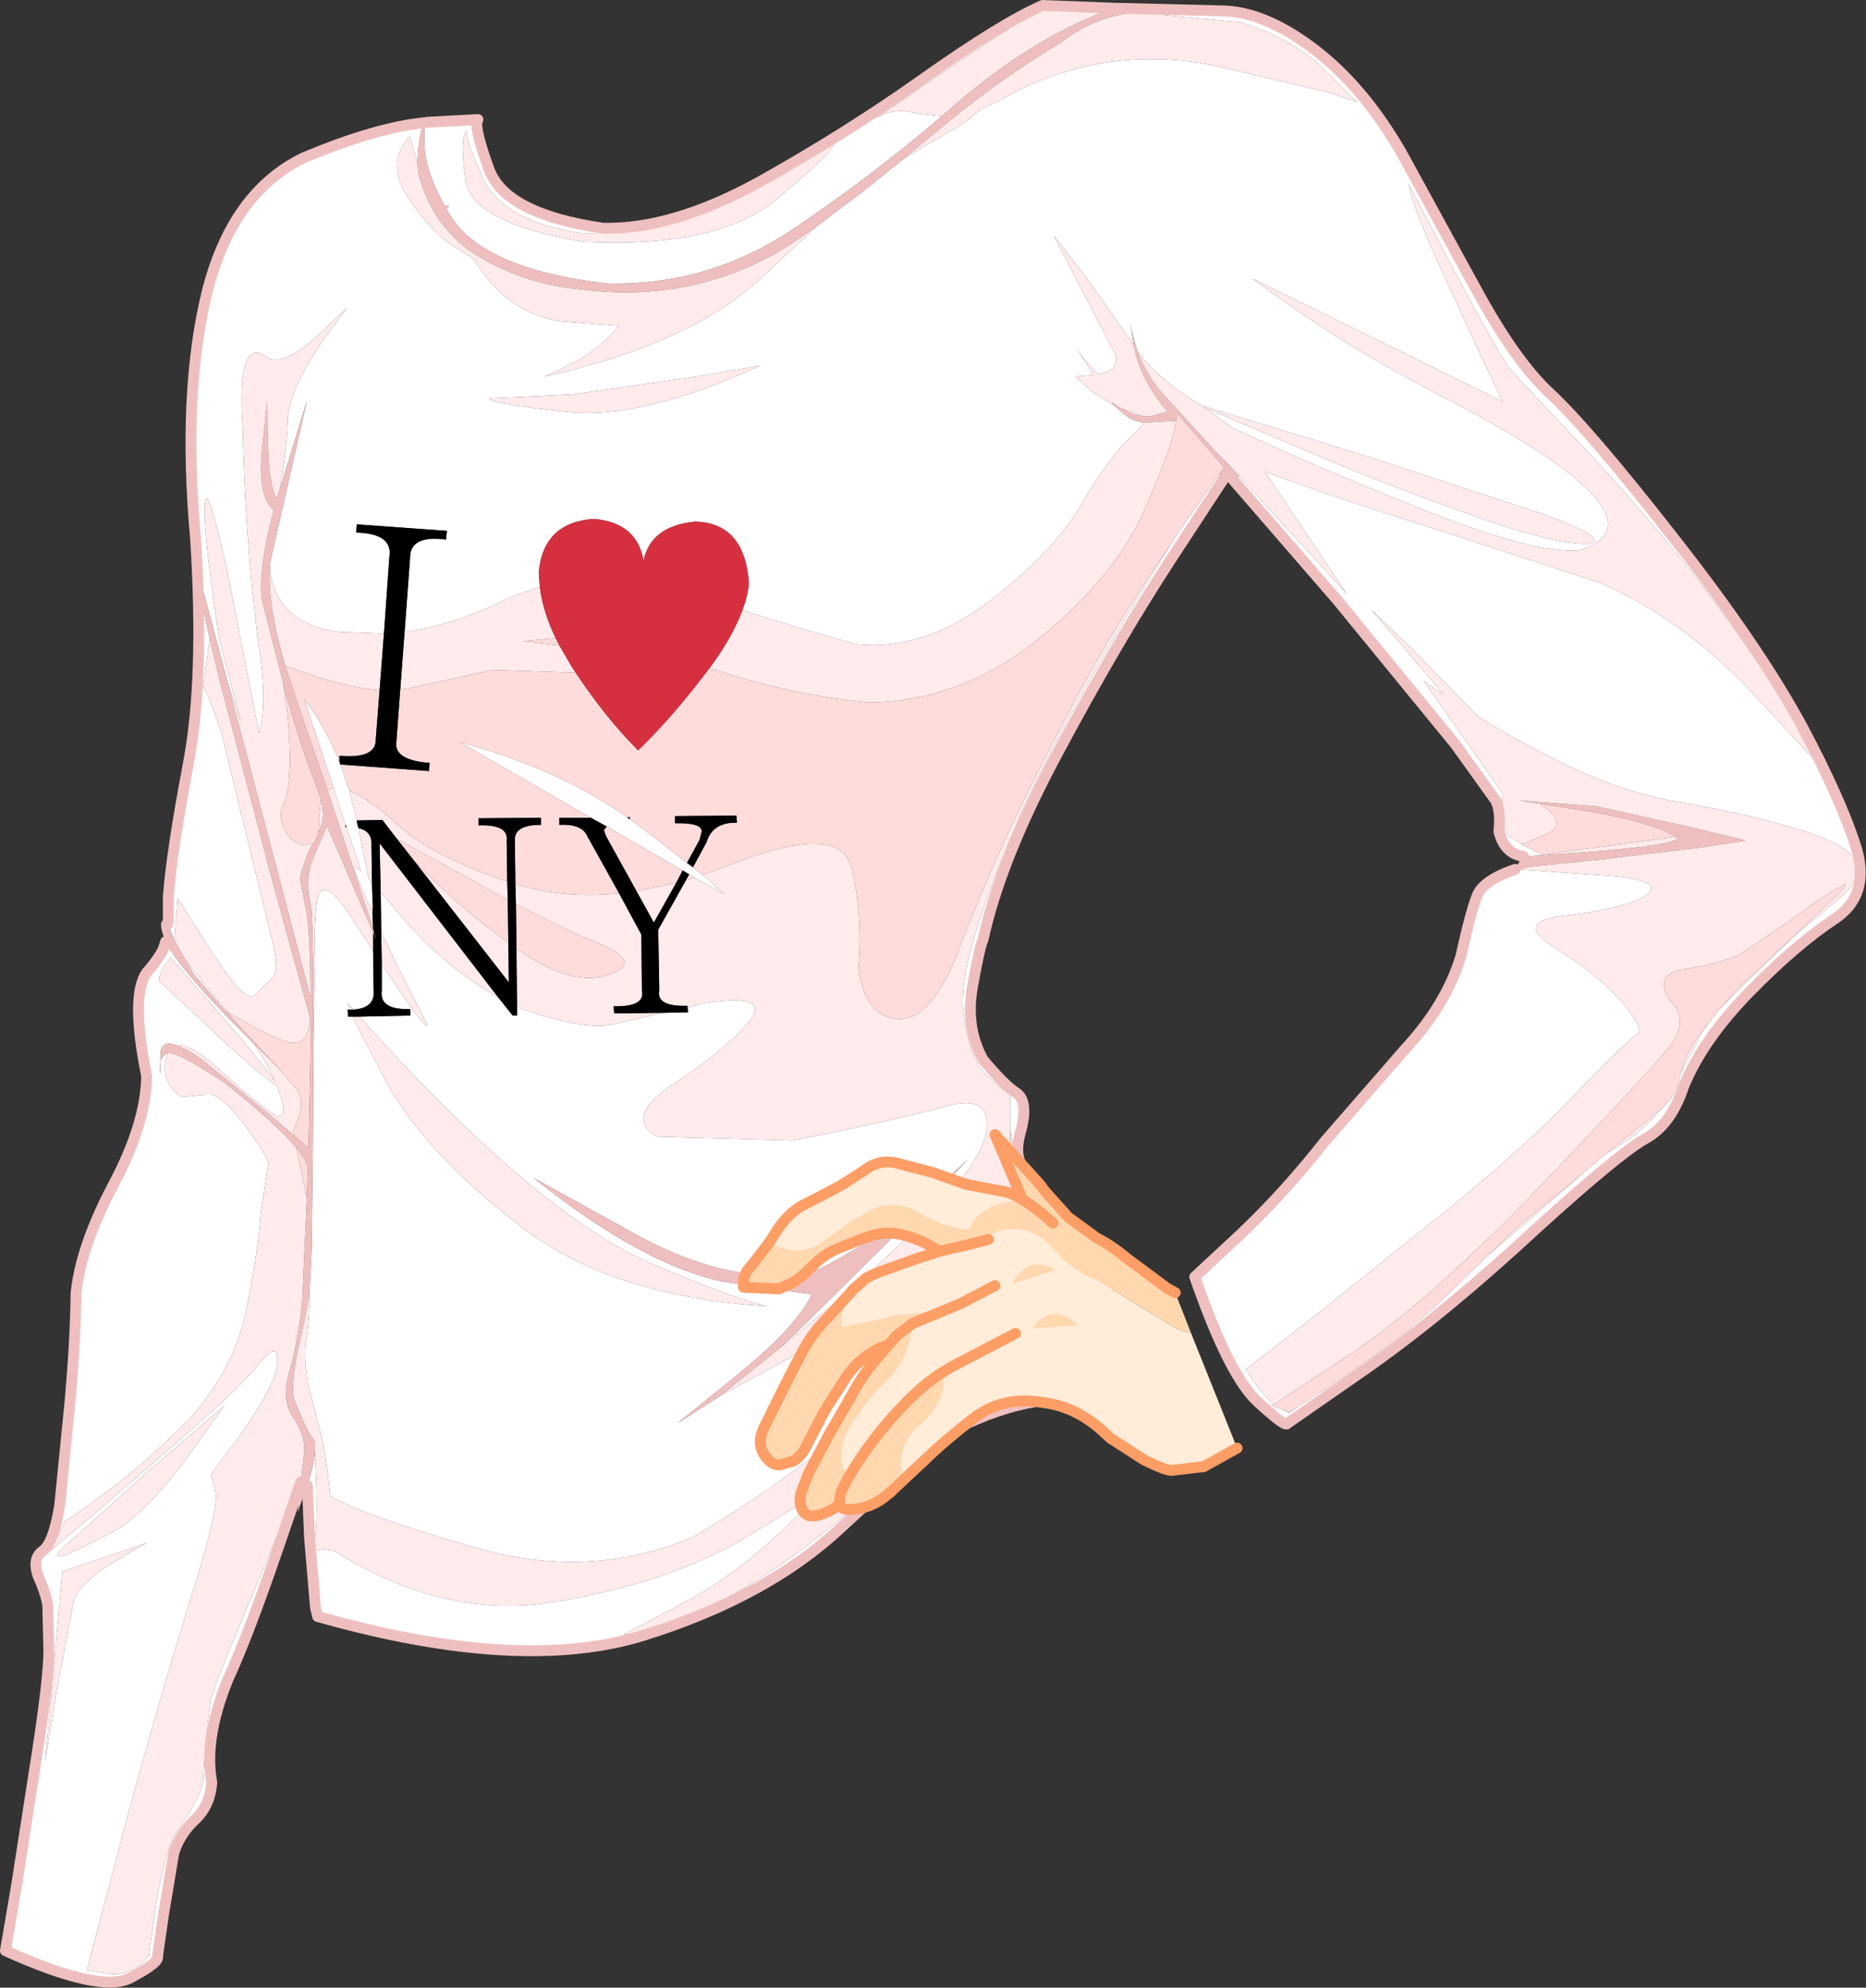
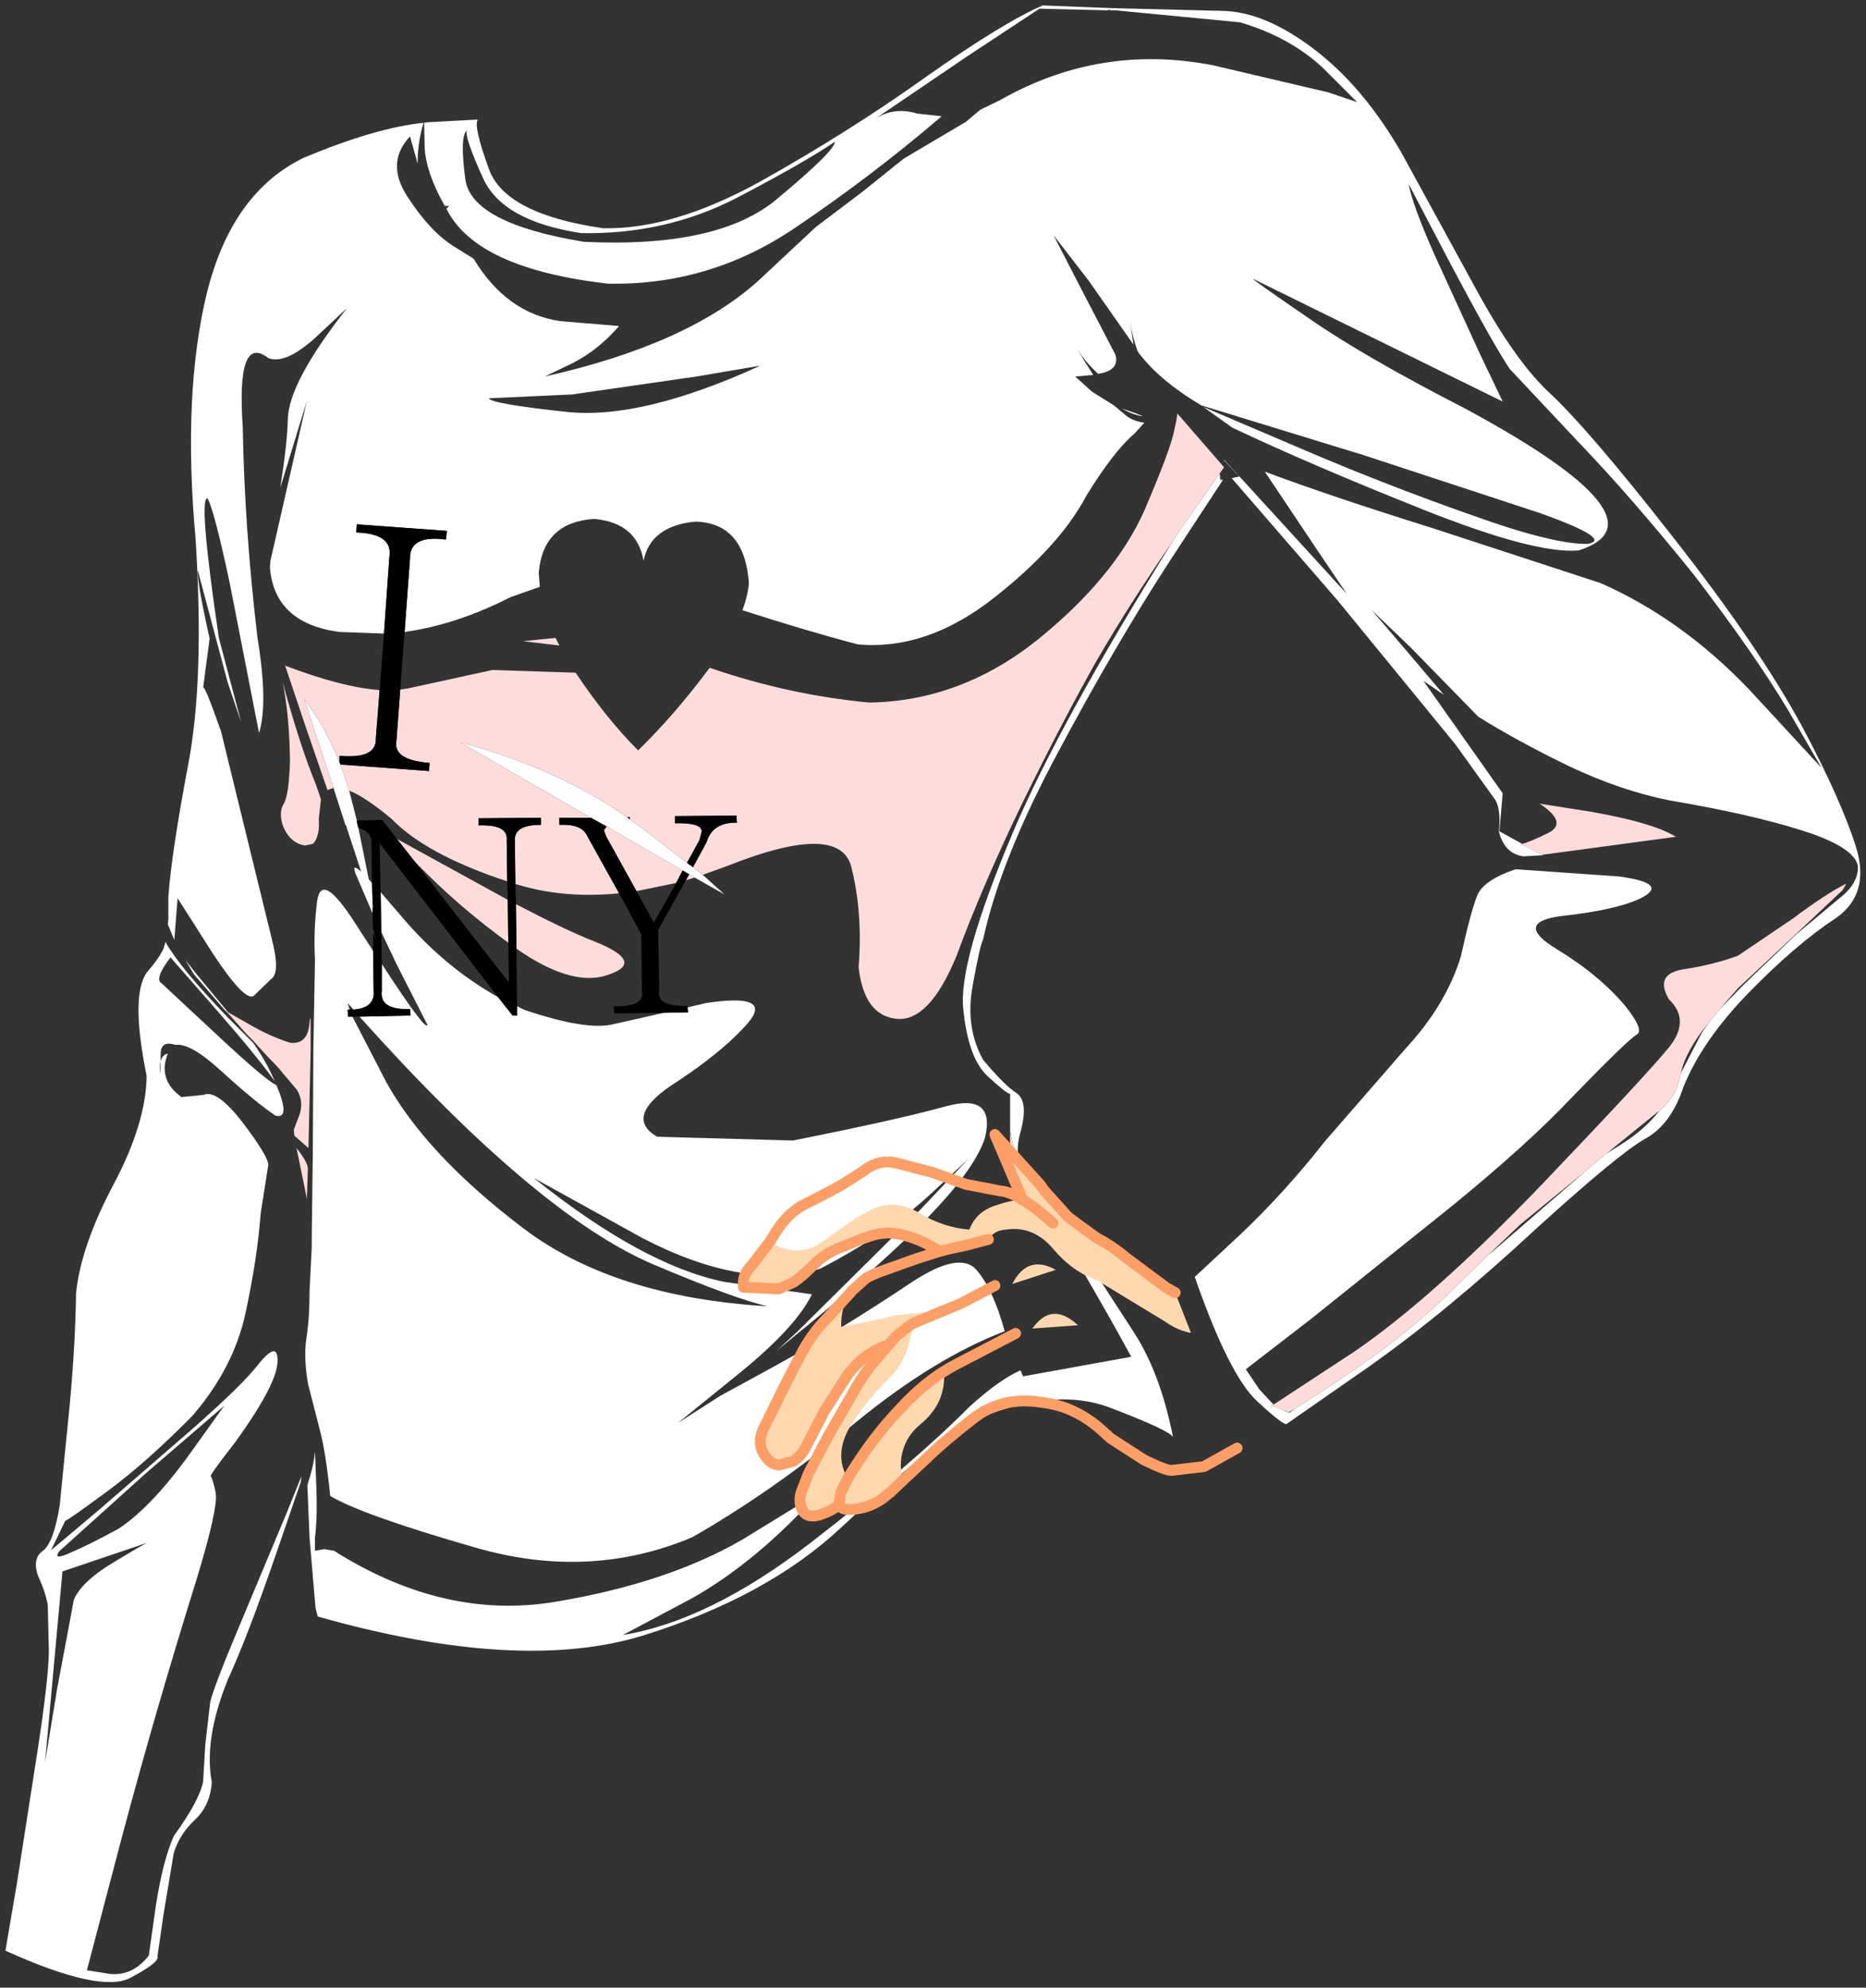
<svg xmlns="http://www.w3.org/2000/svg" height="182.9px" width="171.8px">
  <rect width="100%" height="100%" fill="#333333" stroke="none" />
  <g transform="matrix(1.0, 0.0, 0.0, 1.0, 85.9, 91.45)">
    <path d="M-46.85 -80.15 L-46.5 -80.2 -41.9 -80.45 Q-42.35 -79.9 -40.85 -75.8 -39.3 -71.75 -30.4 -70.45 -23.95 -70.3 -15.9 -74.75 -7.85 -79.25 -0.75 -84.3 6.4 -89.35 10.1 -90.95 L16.5 -90.7 26.6 -90.45 Q30.5 -90.4 35.05 -86.95 39.6 -83.5 43.1 -77.45 L50.05 -64.75 Q53.55 -58.35 56.6 -55.45 60.3 -52.05 68.15 -42.0 76.05 -31.95 80.1 -24.45 83.65 -17.75 85.0 -13.45 86.3 -9.15 83.1 -6.95 79.45 -4.55 75.15 -0.15 70.85 4.25 69.1 8.55 67.95 12.05 65.55 13.35 63.15 14.7 55.6 21.55 47.3 29.25 40.15 34.3 L32.6 39.55 Q32.45 39.9 29.85 37.5 27.25 35.1 24.1 26.05 L28.4 22.05 Q32.4 18.25 36.1 13.55 L43.5 5.05 Q47.25 1.0 48.6 -3.45 49.55 -7.75 50.15 -9.15 50.8 -10.5 53.6 -11.45 L53.85 -11.45 63.15 -10.8 Q67.6 -10.2 65.45 -8.95 63.3 -7.75 57.8 -7.15 53.4 -6.55 57.45 -4.1 61.45 -1.65 63.8 1.2 65.5 3.35 64.8 3.75 64.1 4.1 58.8 9.55 54.8 13.8 47.75 19.55 L34.95 29.8 28.8 34.55 30.05 36.4 31.35 37.8 31.1 37.85 32.0 38.2 32.8 38.55 33.35 38.15 Q42.5 32.45 47.2 27.85 L51.05 24.1 52.0 23.3 60.1 16.3 60.55 15.9 62.0 14.7 63.45 13.8 Q65.55 12.45 66.8 10.85 L66.85 10.8 Q68.5 9.35 68.75 7.7 L68.85 7.3 70.8 3.55 71.4 2.7 72.4 1.45 74.65 -0.85 79.45 -5.45 83.4 -8.75 Q85.25 -10.15 85.15 -11.8 84.75 -13.55 79.95 -15.05 75.2 -16.55 67.8 -17.8 63.3 -18.7 58.55 -20.95 53.8 -23.25 50.2 -25.5 L43.95 -31.9 40.35 -35.35 42.5 -32.85 47.05 -27.5 45.15 -28.8 52.45 -18.45 52.15 -14.95 54.25 -13.8 54.1 -13.8 56.1 -12.8 56.15 -12.8 56.1 -12.75 54.35 -12.65 Q52.6 -12.9 52.1 -14.95 52.3 -16.85 51.8 -17.8 L48.1 -22.95 37.25 -36.2 27.5 -47.45 28.2 -47.6 26.8 -49.1 26.8 -49.15 38.1 -36.8 35.4 -40.8 30.55 -48.05 Q36.7 -45.75 46.0 -42.85 L61.45 -37.8 Q68.85 -34.55 75.1 -28.05 L81.8 -20.8 78.7 -26.15 Q75.65 -31.25 70.1 -38.5 64.35 -45.65 59.35 -50.85 L53.1 -57.5 Q51.65 -59.65 47.95 -66.6 L43.8 -74.5 Q44.1 -72.7 46.2 -67.95 L50.3 -59.0 52.45 -54.5 29.45 -65.8 Q29.5 -65.65 34.55 -62.2 39.55 -58.7 49.1 -53.8 68.05 -43.55 59.45 -40.8 55.45 -40.45 45.15 -44.55 34.85 -48.65 27.55 -52.1 L24.9 -54.0 34.75 -49.8 Q42.05 -46.7 49.6 -44.05 57.1 -41.35 60.25 -41.4 62.7 -41.8 55.85 -44.25 L39.55 -49.6 24.7 -54.15 Q20.75 -56.5 18.85 -59.1 18.35 -60.45 18.15 -61.9 L18.45 -59.75 14.35 -65.6 11.1 -69.8 13.55 -65.05 16.8 -58.8 Q17.2 -57.35 15.2 -57.05 13.9 -58.25 13.0 -59.75 L14.75 -56.95 13.1 -56.8 14.65 -55.4 16.65 -54.15 17.85 -53.15 Q18.45 -52.7 19.45 -52.55 L18.55 -51.55 Q16.65 -49.95 14.1 -45.8 11.6 -41.1 5.5 -36.35 -0.6 -31.6 -6.9 -32.15 -11.5 -33.35 -17.55 -35.3 -17.05 -36.6 -16.95 -37.8 -17.35 -43.35 -21.9 -43.45 -26.0 -43.05 -26.65 -39.85 -27.25 -43.35 -31.2 -43.7 -35.9 -43.4 -36.3 -38.75 L-36.2 -37.45 -38.9 -36.5 Q-43.9 -33.95 -48.65 -33.3 L-48.15 -40.05 Q-48.2 -42.25 -44.85 -41.8 L-44.75 -42.6 -53.05 -43.2 -53.1 -42.45 Q-49.7 -42.35 -50.05 -40.2 L-50.55 -33.15 -54.65 -33.3 Q-60.65 -34.1 -61.05 -39.25 L-61.0 -39.85 -57.65 -54.55 -60.1 -46.55 Q-59.45 -50.65 -59.4 -52.9 -59.3 -56.3 -53.95 -63.1 L-56.95 -60.3 Q-59.65 -57.9 -61.2 -58.5 -64.15 -60.8 -63.55 -52.15 -63.4 -43.0 -62.2 -32.8 -61.2 -26.75 -62.05 -24.0 L-64.75 -37.8 Q-66.2 -44.6 -66.8 -45.6 -67.65 -45.65 -65.75 -32.75 L-63.7 -25.0 -64.95 -28.7 -67.7 -39.0 Q-67.75 -37.8 -66.6 -32.7 L-67.2 -28.15 Q-67.1 -28.55 -65.55 -24.15 L-63.35 -15.15 -60.9 -5.15 Q-60.05 -1.9 -60.95 -1.35 L-62.55 0.2 Q-63.4 0.7 -66.3 -3.7 L-69.55 -8.8 -69.85 -4.95 -70.45 -6.4 -70.4 -6.9 -70.35 -6.95 -70.4 -6.95 -70.4 -8.95 Q-70.1 -13.0 -68.6 -20.95 -67.05 -28.9 -67.9 -41.95 -69.1 -55.25 -66.85 -64.5 -64.55 -73.75 -57.9 -76.95 -51.3 -79.7 -46.9 -80.15 -47.45 -78.4 -47.45 -76.4 L-48.15 -78.9 Q-50.45 -76.45 -48.35 -73.3 -46.3 -70.15 -44.15 -68.8 L-42.3 -67.65 Q-39.25 -62.6 -34.3 -61.9 L-28.9 -61.45 Q-30.85 -59.2 -33.25 -58.0 L-35.75 -56.8 Q-22.6 -59.75 -16.1 -65.6 L-10.8 -70.55 -6.5 -73.8 -2.7 -76.85 3.05 -80.25 3.1 -80.3 4.35 -81.35 6.2 -82.25 Q15.35 -87.45 25.75 -85.45 L36.4 -82.95 39.05 -82.05 35.9 -85.2 Q32.85 -88.05 28.25 -89.4 L16.8 -90.5 16.4 -90.5 16.15 -90.55 16.1 -90.5 9.8 -90.65 3.05 -86.2 -5.35 -80.5 Q-3.6 -81.65 -1.45 -81.0 L0.8 -80.75 Q-5.75 -75.15 -12.9 -70.35 -20.7 -65.15 -29.95 -65.35 -42.1 -66.75 -44.8 -72.25 L-44.55 -72.5 -44.95 -72.5 Q-46.65 -75.5 -46.8 -77.8 L-46.85 -80.15 M26.7 -47.3 L21.85 -39.9 Q16.9 -32.3 11.55 -22.3 6.2 -12.35 4.6 -4.95 4.35 -4.6 3.65 -0.75 2.95 3.05 4.6 6.05 6.55 8.4 7.65 9.1 8.8 9.85 8.1 12.55 7.35 15.1 8.5 16.2 9.6 17.25 12.6 22.05 L18.3 30.85 Q20.9 34.7 22.1 40.8 21.85 40.2 16.35 38.1 10.85 36.0 3.1 39.55 -1.7 42.8 -8.5 49.15 -15.3 55.5 -26.7 59.05 -38.1 62.55 -56.65 57.3 L-56.85 56.5 -57.4 50.05 -57.6 45.25 -57.55 45.05 Q-57.0 43.35 -56.9 42.1 L-56.8 44.8 Q-56.65 48.15 -56.9 50.0 L-56.9 51.25 -56.05 51.1 -55.15 51.25 Q-45.0 57.65 -34.8 55.95 -24.55 54.25 -17.6 50.25 L-10.5 45.9 Q-16.15 52.2 -22.15 55.6 L-28.55 59.0 Q-20.6 57.7 -11.25 50.5 -1.8 43.2 3.35 38.0 6.1 35.5 8.05 34.65 L8.3 35.2 18.25 33.4 Q14.3 26.1 7.95 15.85 7.2 13.45 7.15 12.7 L7.1 13.0 7.1 9.2 Q6.85 9.25 5.05 7.6 3.25 5.95 2.8 1.5 2.25 -2.8 7.4 -14.95 11.65 -24.95 22.05 -41.6 L22.45 -42.25 26.4 -47.9 26.45 -47.3 26.7 -47.3 M-58.2 44.9 L-60.4 51.3 Q-63.1 59.15 -64.9 63.05 -67.15 68.55 -66.4 72.55 -66.55 74.7 -67.95 76.0 -69.35 77.3 -69.9 79.05 L-70.85 84.75 -71.4 88.55 Q-71.15 89.1 -73.9 90.55 -76.65 92.0 -85.4 88.05 L-84.35 81.9 -82.45 69.7 Q-81.45 63.2 -81.4 60.55 L-81.5 56.3 Q-81.65 55.2 -82.4 53.55 -82.95 51.95 -81.95 51.25 -80.95 50.5 -80.4 47.05 L-79.45 37.5 Q-78.95 31.9 -78.9 27.55 -78.45 23.2 -75.45 17.55 -72.45 11.9 -72.4 7.55 -73.9 0.2 -72.4 -1.95 -71.3 -3.2 -70.85 -4.15 L-70.65 -4.8 -70.6 -4.65 Q-69.2 -2.25 -64.9 2.2 L-62.6 4.5 Q-61.4 6.2 -60.6 8.05 -62.15 5.85 -65.95 1.5 L-70.2 -3.35 Q-71.75 -1.35 -71.0 -0.95 L-65.9 3.8 Q-61.4 8.0 -60.45 8.4 -59.1 11.6 -60.55 11.2 -62.35 10.0 -65.65 7.0 -68.4 4.5 -69.75 4.7 -70.95 4.3 -71.1 5.3 L-71.15 7.4 Q-71.35 5.7 -70.45 5.5 -71.4 7.9 -69.2 9.5 L-67.15 9.3 Q-65.95 8.75 -63.55 11.85 -61.2 14.95 -61.2 15.75 L-61.9 20.2 Q-62.2 24.3 -63.3 29.4 -64.4 34.45 -68.2 38.85 -72.45 43.15 -76.05 45.8 -79.65 48.45 -79.9 48.5 L-81.2 51.2 -76.8 47.5 -68.2 40.05 Q-63.65 36.05 -62.2 34.2 -60.3 31.8 -60.35 33.8 -60.35 35.85 -64.2 41.2 -66.65 44.35 -66.5 44.4 -66.35 44.5 -66.05 45.85 -65.75 47.2 -67.9 54.2 -71.6 66.05 -74.65 77.5 L-77.9 89.85 -75.7 90.2 Q-73.65 90.35 -72.2 88.5 L-71.55 83.9 Q-70.9 79.75 -69.9 77.5 -67.55 74.25 -67.2 72.5 L-67.0 69.1 -66.55 65.2 Q-66.25 63.85 -64.0 58.5 L-59.5 47.75 -58.15 44.4 -58.2 44.9 M-42.9 -79.45 Q-43.6 -78.95 -43.05 -74.9 -42.45 -70.9 -32.15 -69.2 -19.75 -68.6 -14.35 -73.15 -8.95 -77.65 -9.05 -78.4 -11.65 -76.6 -18.15 -73.2 -24.7 -69.85 -32.4 -70.0 -39.6 -71.1 -41.4 -75.0 -43.2 -78.95 -42.9 -79.45 M-68.85 -3.15 L-68.0 -2.05 -64.9 1.7 -65.2 1.5 -68.05 -1.8 -68.85 -3.15 M17.4 -53.85 L18.45 -53.5 19.35 -53.15 Q18.45 -53.25 17.4 -53.85 M-33.25 -55.15 L-40.9 -54.8 Q-40.7 -54.3 -33.75 -53.55 -26.85 -52.8 -15.9 -57.8 L-21.8 -56.8 -33.25 -55.15 M-54.55 -21.1 L-53.75 -18.7 -53.05 -15.95 -53.0 -15.6 -52.9 -15.25 -51.95 -10.55 -51.65 -10.2 -51.6 -8.55 -51.55 -7.8 -51.6 -8.0 -51.6 -7.4 -53.2 -11.15 Q-53.5 -12.0 -52.65 -11.25 L-54.0 -15.35 -54.1 -15.55 -55.2 -18.95 -57.9 -27.15 Q-56.0 -24.65 -54.65 -21.35 L-54.55 -21.1 M-31.5 -16.2 L-43.55 -23.15 Q-34.7 -20.8 -28.15 -16.25 L-27.9 -16.05 -26.65 -15.15 -22.65 -12.05 -22.1 -11.65 -21.2 -10.95 -19.2 -9.15 -21.95 -10.7 -22.45 -11.0 -23.05 -11.35 -30.05 -15.4 -31.5 -16.2 M-22.6 1.25 L-20.9 0.85 Q-14.65 -0.1 -17.05 2.7 -19.45 5.45 -24.2 8.5 -28.4 11.4 -25.4 13.15 L-12.9 13.5 Q-3.35 11.6 1.2 10.35 5.75 9.1 4.8 13.2 3.8 16.4 -1.5 21.6 -6.85 26.75 -12.7 31.45 L-14.4 32.85 -12.45 31.05 -1.3 20.0 3.25 15.2 -0.25 18.45 Q-4.15 22.05 -10.4 25.3 -17.4 27.35 -26.8 22.45 L-36.75 16.95 Q-26.75 24.95 -19.25 26.5 L-11.15 27.65 Q-12.6 30.65 -17.75 34.85 L-23.5 39.5 -19.6 37.0 -14.65 34.3 Q-8.55 30.95 -1.9 26.5 2.45 23.65 4.0 25.4 5.55 27.2 6.6 31.05 0.05 33.55 -7.25 39.55 -14.5 45.6 -22.15 50.0 -31.65 54.0 -42.15 50.95 -52.6 47.95 -55.5 46.2 -55.9 42.15 -56.5 39.95 L-57.55 35.85 Q-57.95 33.5 -57.7 31.75 -57.4 29.95 -57.4 27.3 L-57.2 23.35 -57.2 24.2 -57.2 22.5 -57.1 14.55 -57.05 5.45 -57.05 5.1 -56.9 -3.15 Q-57.05 -5.8 -56.7 -8.55 -56.3 -11.35 -53.2 -6.5 L-51.55 -3.95 -51.5 -0.3 Q-51.35 1.3 -53.35 1.45 L-53.9 0.85 -53.7 1.45 -53.9 1.45 -53.85 2.1 -53.45 2.1 -50.35 8.1 Q-46.65 14.8 -37.75 21.55 -29.4 27.9 -15.25 28.75 -18.3 28.05 -25.75 24.9 -36.45 20.35 -52.8 2.1 L-48.1 2.0 -48.15 1.4 Q-51.0 1.5 -50.75 -0.3 L-50.75 -2.75 Q-46.65 3.55 -46.55 2.85 L-49.4 -2.75 -50.8 -5.7 -50.85 -9.35 -49.0 -7.2 Q-45.05 -2.5 -40.05 0.3 L-38.7 2.0 -38.3 2.0 -38.3 1.15 -37.55 1.5 Q-31.9 3.4 -29.45 2.8 L-24.8 1.75 -22.55 1.7 -22.6 1.25 M-72.3 50.5 L-80.15 53.15 -81.75 70.7 -80.65 64.0 -79.1 55.75 Q-78.35 54.05 -75.5 52.35 -72.7 50.65 -72.3 50.5 M-68.8 42.85 L-65.25 37.9 -72.45 44.1 -80.45 51.3 Q-81.1 52.2 -79.35 51.4 -77.6 50.65 -74.95 49.2 -72.1 47.3 -68.8 42.85" fill="#ffffff" fill-rule="evenodd" stroke="none" />
-     <path d="M53.6 -11.45 L54.25 -12.65 54.35 -12.65 56.1 -12.75 Q68.5 -13.55 68.55 -14.35 L68.4 -14.45 Q66.3 -15.75 60.6 -16.75 L55.85 -17.5 53.95 -17.8 61.1 -17.25 69.7 -15.35 74.85 -14.1 70.6 -13.45 61.4 -12.35 55.05 -11.7 53.85 -11.45 53.6 -11.45 M27.5 -47.45 L26.7 -47.3 26.45 -47.3 26.4 -47.9 26.8 -48.45 22.5 -53.4 22.4 -52.75 19.45 -52.55 Q18.45 -52.7 17.85 -53.15 L16.65 -54.15 16.45 -54.45 Q16.95 -54.1 17.4 -53.85 18.45 -53.25 19.35 -53.15 L20.1 -53.15 21.6 -53.6 Q19.15 -56.35 18.45 -59.75 L18.15 -61.9 Q18.35 -60.45 18.85 -59.1 19.65 -56.85 21.35 -55.0 L25.85 -50.1 26.8 -49.1 28.2 -47.6 27.5 -47.45 M-57.6 45.25 L-58.5 47.7 -58.2 44.9 -58.15 44.4 -58.1 43.95 -57.9 42.25 Q-57.75 40.65 -58.9 39.0 -60.0 37.45 -59.3 34.9 -58.55 32.35 -58.1 28.65 L-57.65 18.9 -57.55 16.0 Q-57.7 15.3 -58.6 14.2 -60.4 12.0 -65.15 8.25 -69.45 5.35 -70.4 5.45 L-70.45 5.5 Q-71.35 5.7 -71.15 7.4 L-71.1 5.3 Q-70.95 4.3 -69.75 4.7 -68.9 4.95 -67.45 5.95 -61.75 10.5 -58.8 13.05 L-57.5 14.2 -57.3 5.25 -57.3 2.4 -57.35 2.2 -60.8 -10.3 -65.6 -28.55 -66.6 -32.7 Q-67.75 -37.8 -67.7 -39.0 L-64.95 -28.7 -57.3 0.35 Q-57.35 -5.55 -57.65 -7.35 L-58.3 -10.7 -57.65 -12.75 -57.1 -13.8 Q-56.75 -14.1 -56.6 -14.85 L-56.35 -15.45 Q-55.95 -16.35 -56.35 -17.9 L-56.85 -19.35 Q-58.15 -22.5 -59.65 -27.85 L-59.85 -28.65 -61.8 -36.35 Q-62.15 -39.0 -60.7 -44.5 -62.15 -45.75 -61.8 -49.85 L-61.3 -54.5 Q-61.3 -49.4 -61.0 -47.55 -60.7 -45.7 -60.4 -45.65 L-60.1 -46.55 -57.65 -54.55 -61.0 -39.85 -61.05 -39.25 Q-61.3 -35.9 -59.65 -30.2 L-57.75 -24.55 -55.75 -18.75 -53.55 -12.1 -51.55 -6.0 -51.25 -4.9 -51.55 -5.65 -55.8 -15.45 -56.9 -12.85 Q-57.95 -10.8 -57.25 -8.0 -57.1 -6.75 -57.05 0.05 L-57.05 5.1 -57.05 5.45 -57.1 14.55 -57.2 22.5 -57.2 23.35 -57.4 27.3 Q-57.75 29.7 -58.45 32.7 -59.1 35.7 -58.85 37.25 -57.6 40.45 -56.95 41.1 L-56.9 41.15 -56.9 42.1 Q-57.0 43.35 -57.55 45.05 L-57.6 45.25 M-70.65 -4.8 Q-71.35 -6.5 -70.9 -6.75 L-70.4 -6.95 -70.35 -6.95 -70.4 -6.9 -70.45 -6.4 -69.85 -4.95 -68.85 -3.15 -68.05 -1.8 -65.2 1.5 -64.8 1.9 -63.3 3.6 -63.05 3.85 -62.65 4.25 -62.25 4.7 -61.05 6.0 -60.6 6.45 -60.0 7.1 -60.2 6.9 -62.6 4.5 -64.9 2.2 Q-69.2 -2.25 -70.6 -4.65 L-70.65 -4.8 M-46.9 -80.15 L-46.85 -80.2 -46.85 -80.15 -46.8 -77.8 Q-46.65 -75.5 -44.95 -72.5 L-44.55 -72.5 -44.8 -72.25 Q-42.1 -66.75 -29.95 -65.35 -20.7 -65.15 -12.9 -70.35 -5.75 -75.15 0.8 -80.75 L1.95 -81.75 Q9.0 -87.85 16.1 -90.5 L16.15 -90.55 16.4 -90.5 18.15 -90.25 Q14.65 -89.8 11.8 -87.55 6.45 -84.35 1.8 -80.55 L-2.7 -76.85 -6.5 -73.8 -10.8 -70.55 Q-12.7 -69.2 -14.7 -68.0 -22.9 -63.6 -32.25 -64.8 -37.45 -65.25 -41.75 -67.8 -46.05 -70.35 -47.4 -75.55 L-47.45 -76.35 -47.45 -76.4 Q-47.45 -78.4 -46.9 -80.15 M-14.4 32.85 L-19.6 37.0 -23.5 39.5 -17.75 34.85 Q-12.6 30.65 -11.15 27.65 L-19.25 26.5 Q-26.75 24.95 -36.75 16.95 L-26.8 22.45 Q-17.4 27.35 -10.4 25.3 -4.15 22.05 -0.25 18.45 L3.25 15.2 -1.3 20.0 -12.45 31.05 -14.4 32.85" fill="#efbfbf" fill-rule="evenodd" stroke="none" />
-     <path d="M0.8 -80.75 L-1.45 -81.0 Q-3.6 -81.65 -5.35 -80.5 L3.05 -86.2 9.8 -90.65 16.1 -90.5 Q9.0 -87.85 1.95 -81.75 L0.8 -80.75 M16.4 -90.5 L16.8 -90.5 28.25 -89.4 Q32.85 -88.05 35.9 -85.2 L39.05 -82.05 36.4 -82.95 25.75 -85.45 Q15.35 -87.45 6.2 -82.25 L4.35 -81.35 3.1 -80.3 3.05 -80.25 -2.7 -76.85 1.8 -80.55 Q6.45 -84.35 11.8 -87.55 14.65 -89.8 18.15 -90.25 L16.4 -90.5 M-10.8 -70.55 L-16.1 -65.6 Q-22.6 -59.75 -35.75 -56.8 L-33.25 -58.0 Q-30.85 -59.2 -28.9 -61.45 L-34.3 -61.9 Q-39.25 -62.6 -42.3 -67.65 L-44.15 -68.8 Q-46.3 -70.15 -48.35 -73.3 -50.45 -76.45 -48.15 -78.9 L-47.45 -76.4 -47.45 -76.35 -47.4 -75.55 Q-46.05 -70.35 -41.75 -67.8 -37.45 -65.25 -32.25 -64.8 -22.9 -63.6 -14.7 -68.0 -12.7 -69.2 -10.8 -70.55 M-42.9 -79.45 Q-43.2 -78.95 -41.4 -75.0 -39.6 -71.1 -32.4 -70.0 -24.7 -69.85 -18.15 -73.2 -11.65 -76.6 -9.05 -78.4 -8.95 -77.65 -14.35 -73.15 -19.75 -68.6 -32.15 -69.2 -42.45 -70.9 -43.05 -74.9 -43.6 -78.95 -42.9 -79.45 M-60.1 -46.55 L-60.4 -45.65 Q-60.7 -45.7 -61.0 -47.55 -61.3 -49.4 -61.3 -54.5 L-61.8 -49.85 Q-62.15 -45.75 -60.7 -44.5 -62.15 -39.0 -61.8 -36.35 L-59.85 -28.65 -59.7 -27.7 Q-59.25 -25.05 -59.2 -21.45 -59.3 -18.2 -59.8 -17.45 -60.25 -16.7 -59.85 -15.45 -59.2 -13.85 -57.8 -13.65 L-57.1 -13.8 -57.65 -12.75 -58.3 -10.7 -57.65 -7.35 Q-57.35 -5.55 -57.3 0.35 L-64.95 -28.7 -63.7 -25.0 -65.75 -32.75 Q-67.65 -45.65 -66.8 -45.6 -66.2 -44.6 -64.75 -37.8 L-62.05 -24.0 Q-61.2 -26.75 -62.2 -32.8 -63.4 -43.0 -63.55 -52.15 -64.15 -60.8 -61.2 -58.5 -59.65 -57.9 -56.95 -60.3 L-53.95 -63.1 Q-59.3 -56.3 -59.4 -52.9 -59.45 -50.65 -60.1 -46.55 M-56.35 -17.9 Q-55.95 -16.35 -56.35 -15.45 L-56.6 -14.85 Q-56.5 -15.35 -56.55 -16.1 L-56.35 -17.9 M-66.6 -32.7 L-65.6 -28.55 -60.8 -10.3 -57.35 2.2 -57.4 2.65 Q-57.55 4.7 -59.2 4.5 -61.1 3.9 -63.05 2.75 L-64.9 1.7 -68.0 -2.05 -68.85 -3.15 -69.85 -4.95 -69.55 -8.8 -66.3 -3.7 Q-63.4 0.7 -62.55 0.2 L-60.95 -1.35 Q-60.05 -1.9 -60.9 -5.15 L-63.35 -15.15 -65.55 -24.15 Q-67.1 -28.55 -67.2 -28.15 L-66.6 -32.7 M-58.8 13.05 Q-61.75 10.5 -67.45 5.95 -68.9 4.95 -69.75 4.7 -68.4 4.5 -65.65 7.0 -62.35 10.0 -60.55 11.2 -59.1 11.6 -60.45 8.4 -61.4 8.0 -65.9 3.8 L-71.0 -0.95 Q-71.75 -1.35 -70.2 -3.35 L-65.95 1.5 Q-62.15 5.85 -60.6 8.05 -61.4 6.2 -62.6 4.5 L-60.2 6.9 -58.55 8.85 Q-57.9 9.95 -58.35 11.2 L-58.85 12.5 -58.8 13.05 M-70.45 5.5 L-70.4 5.45 Q-69.45 5.35 -65.15 8.25 -60.4 12.0 -58.6 14.2 L-57.85 17.85 -57.65 18.9 -58.1 28.65 Q-58.55 32.35 -59.3 34.9 -60.0 37.45 -58.9 39.0 -57.75 40.65 -57.9 42.25 L-58.1 43.95 -58.15 44.4 -59.5 47.75 -64.0 58.5 Q-66.25 63.85 -66.55 65.2 L-67.0 69.1 -67.2 72.5 Q-67.55 74.25 -69.9 77.5 -70.9 79.75 -71.55 83.9 L-72.2 88.5 Q-73.65 90.35 -75.7 90.2 L-77.9 89.85 -74.65 77.5 Q-71.6 66.05 -67.9 54.2 -65.75 47.2 -66.05 45.85 -66.35 44.5 -66.5 44.4 -66.65 44.35 -64.2 41.2 -60.35 35.85 -60.35 33.8 -60.3 31.8 -62.2 34.2 -63.65 36.05 -68.2 40.05 L-76.8 47.5 -81.2 51.2 -79.9 48.5 Q-79.65 48.45 -76.05 45.8 -72.45 43.15 -68.2 38.85 -64.4 34.45 -63.3 29.4 -62.2 24.3 -61.9 20.2 L-61.2 15.75 Q-61.2 14.95 -63.55 11.85 -65.95 8.75 -67.15 9.3 L-69.2 9.5 Q-71.4 7.9 -70.45 5.5 M-59.65 -30.2 Q-61.3 -35.9 -61.05 -39.25 -60.65 -34.1 -54.65 -33.3 L-50.55 -33.15 -50.95 -27.95 Q-54.4 -28.2 -59.65 -30.2 M-48.65 -33.3 Q-43.9 -33.95 -38.9 -36.5 L-36.2 -37.45 Q-35.9 -35.1 -34.75 -32.75 L-37.75 -32.45 -34.4 -32.05 -33.2 -30.0 -32.9 -29.55 -40.55 -29.8 -48.35 -28.1 -49.05 -28.0 -48.65 -33.3 M-17.55 -35.3 Q-11.5 -33.35 -6.9 -32.15 -0.6 -31.6 5.5 -36.35 11.6 -41.1 14.1 -45.8 16.65 -49.95 18.55 -51.55 L19.45 -52.55 22.4 -52.75 22.2 -51.8 Q21.85 -50.05 19.45 -44.45 16.7 -38.3 9.65 -32.6 2.6 -26.95 -5.85 -26.8 -13.3 -27.5 -20.55 -30.0 -18.45 -32.85 -17.55 -35.3 M16.65 -54.15 L14.65 -55.4 13.1 -56.8 14.75 -56.95 13.0 -59.75 Q13.9 -58.25 15.2 -57.05 17.2 -57.35 16.8 -58.8 L13.55 -65.05 11.1 -69.8 14.35 -65.6 18.45 -59.75 Q19.15 -56.35 21.6 -53.6 L20.1 -53.15 19.35 -53.15 18.45 -53.5 17.4 -53.85 Q16.95 -54.1 16.45 -54.45 L16.65 -54.15 M18.85 -59.1 Q20.75 -56.5 24.7 -54.15 L39.55 -49.6 55.85 -44.25 Q62.7 -41.8 60.25 -41.4 57.1 -41.35 49.6 -44.05 42.05 -46.7 34.75 -49.8 L24.9 -54.0 27.55 -52.1 Q34.85 -48.65 45.15 -44.55 55.45 -40.45 59.45 -40.8 68.05 -43.55 49.1 -53.8 39.55 -58.7 34.55 -62.2 29.5 -65.65 29.45 -65.8 L52.45 -54.5 50.3 -59.0 46.2 -67.95 Q44.1 -72.7 43.8 -74.5 L47.95 -66.6 Q51.65 -59.65 53.1 -57.5 L59.35 -50.85 Q64.35 -45.65 70.1 -38.5 75.65 -31.25 78.7 -26.15 L81.8 -20.8 75.1 -28.05 Q68.85 -34.55 61.45 -37.8 L46.0 -42.85 Q36.7 -45.75 30.55 -48.05 L35.4 -40.8 38.1 -36.8 26.8 -49.15 26.8 -49.1 25.85 -50.1 21.35 -55.0 Q19.65 -56.85 18.85 -59.1 M-21.2 -10.95 L-18.85 -11.8 Q-8.5 -15.9 -7.5 -11.6 -6.45 -7.35 -6.85 -2.45 -6.35 2.0 -3.35 2.3 -0.35 2.6 2.15 -3.45 4.55 -9.95 8.25 -17.6 12.0 -25.25 15.15 -30.8 18.3 -36.2 22.05 -41.6 11.65 -24.95 7.4 -14.95 2.25 -2.8 2.8 1.5 3.25 5.95 5.05 7.6 6.85 9.25 7.1 9.2 L7.1 13.0 7.1 14.5 7.95 15.85 Q14.3 26.1 18.25 33.4 L8.3 35.2 8.05 34.65 Q6.1 35.5 3.35 38.0 -1.8 43.2 -11.25 50.5 -20.6 57.7 -28.55 59.0 L-22.15 55.6 Q-16.15 52.2 -10.5 45.9 L-17.6 50.25 Q-24.55 54.25 -34.8 55.95 -45.0 57.65 -55.15 51.25 L-56.05 51.1 -56.9 51.25 -56.9 50.0 Q-56.65 48.15 -56.8 44.8 L-56.9 42.1 -56.9 41.15 -56.95 41.1 Q-57.6 40.45 -58.85 37.25 -59.1 35.7 -58.45 32.7 -57.75 29.7 -57.4 27.3 -57.4 29.95 -57.7 31.75 -57.95 33.5 -57.55 35.85 L-56.5 39.95 Q-55.9 42.15 -55.5 46.2 -52.6 47.95 -42.15 50.95 -31.65 54.0 -22.15 50.0 -14.5 45.6 -7.25 39.55 0.05 33.55 6.6 31.05 5.55 27.2 4.0 25.4 2.45 23.65 -1.9 26.5 -8.55 30.95 -14.65 34.3 L-19.6 37.0 -14.4 32.85 -12.7 31.45 Q-6.85 26.75 -1.5 21.6 3.8 16.4 4.8 13.2 5.75 9.1 1.2 10.35 -3.35 11.6 -12.9 13.5 L-25.4 13.15 Q-28.4 11.4 -24.2 8.5 -19.45 5.45 -17.05 2.7 -14.65 -0.1 -20.9 0.85 L-22.6 1.25 -22.6 1.1 Q-25.5 1.2 -25.2 -0.3 L-25.3 -5.9 -22.75 -10.45 -21.95 -10.7 -19.2 -9.15 -21.2 -10.95 M-33.25 -55.15 L-21.8 -56.8 -15.9 -57.8 Q-26.85 -52.8 -33.75 -53.55 -40.7 -54.3 -40.9 -54.8 L-33.25 -55.15 M-53.75 -18.7 Q-52.25 -18.1 -49.85 -16.1 -46.65 -12.8 -39.2 -10.35 L-39.15 -8.65 -49.35 -14.25 -50.7 -16.0 -53.05 -15.95 -53.75 -18.7 M-38.45 -10.1 L-38.25 -10.05 Q-34.0 -8.75 -28.9 -9.25 L-26.85 -5.45 -26.8 -0.3 Q-26.45 1.2 -29.4 1.15 L-29.35 1.8 -24.8 1.75 -29.45 2.8 Q-31.9 3.4 -37.55 1.5 L-38.3 1.15 -38.35 -4.15 -38.2 -4.05 Q-33.55 -0.85 -30.4 -1.6 -26.05 -2.8 -31.25 -4.85 -33.8 -5.85 -38.4 -8.25 L-38.45 -10.1 M-55.2 -18.95 L-54.1 -15.55 -54.1 -15.35 -54.0 -15.35 -52.65 -11.25 Q-53.5 -12.0 -53.2 -11.15 L-51.6 -7.4 -51.55 -6.0 -53.55 -12.1 -55.75 -18.75 -55.2 -18.95 M-51.65 -10.2 L-51.95 -10.55 -52.9 -15.25 Q-51.6 -14.95 -51.7 -13.65 L-51.65 -10.2 M-27.3 -9.45 L-23.65 -10.2 -25.7 -6.55 -27.3 -9.45 M-47.7 -12.15 L-46.45 -10.9 Q-43.15 -7.65 -39.1 -4.7 L-39.05 -1.05 -47.7 -12.15 M-57.05 5.1 L-57.05 0.05 Q-57.1 -6.75 -57.25 -8.0 -57.95 -10.8 -56.9 -12.85 L-55.8 -15.45 -51.55 -5.65 -51.55 -3.95 -53.2 -6.5 Q-56.3 -11.35 -56.7 -8.55 -57.05 -5.8 -56.9 -3.15 L-57.05 5.1 M-40.05 0.3 Q-45.05 -2.5 -49.0 -7.2 L-50.85 -9.35 -50.95 -13.85 -40.05 0.3 M-50.8 -5.7 L-49.4 -2.75 -46.55 2.85 Q-46.65 3.55 -50.75 -2.75 L-50.8 -5.7 M-52.8 2.1 Q-36.45 20.35 -25.75 24.9 -18.3 28.05 -15.25 28.75 -29.4 27.9 -37.75 21.55 -46.65 14.8 -50.35 8.1 L-53.45 2.1 -52.8 2.1 M-53.7 1.45 L-53.9 0.85 -53.35 1.45 -53.7 1.45 M54.25 -13.8 L52.15 -14.95 52.45 -18.45 45.15 -28.8 47.05 -27.5 42.5 -32.85 40.35 -35.35 43.95 -31.9 50.2 -25.5 Q53.8 -23.25 58.55 -20.95 63.3 -18.7 67.8 -17.8 75.2 -16.55 79.95 -15.05 84.75 -13.55 85.15 -11.8 85.25 -10.15 83.4 -8.75 L79.45 -5.45 74.65 -0.85 72.4 1.45 74.1 -0.5 79.45 -5.5 83.75 -9.55 84.1 -10.15 Q82.2 -9.2 79.2 -6.95 L74.1 -3.5 Q71.75 -2.65 69.05 -2.25 66.4 -1.8 67.75 0.5 69.8 2.45 67.7 5.0 65.6 7.55 56.1 17.5 46.0 28.0 38.75 32.95 L31.35 37.8 30.05 36.4 28.8 34.55 34.95 29.8 47.75 19.55 Q54.8 13.8 58.8 9.55 64.1 4.1 64.8 3.75 65.5 3.35 63.8 1.2 61.45 -1.65 57.45 -4.1 53.4 -6.55 57.8 -7.15 63.3 -7.75 65.45 -8.95 67.6 -10.2 63.15 -10.8 L53.85 -11.45 55.05 -11.7 61.4 -12.35 70.6 -13.45 74.85 -14.1 69.7 -15.35 61.1 -17.25 53.95 -17.8 55.85 -17.5 Q58.5 -15.75 56.65 -14.8 54.9 -13.95 54.25 -13.8 M-68.8 42.85 Q-72.1 47.3 -74.95 49.2 -77.6 50.65 -79.35 51.4 -81.1 52.2 -80.45 51.3 L-72.45 44.1 -65.25 37.9 -68.8 42.85 M-72.3 50.5 Q-72.7 50.65 -75.5 52.35 -78.35 54.05 -79.1 55.75 L-80.65 64.0 -81.75 70.7 -80.15 53.15 -72.3 50.5 M71.4 2.7 L70.8 3.55 68.85 7.3 Q69.2 5.65 70.75 3.5 L71.4 2.7 M66.85 10.8 L66.8 10.85 Q65.55 12.45 63.45 13.8 L62.0 14.7 66.75 10.85 66.85 10.8 M60.1 16.3 L52.0 23.3 51.05 24.1 54.1 21.2 60.1 16.3 M33.35 38.15 L32.8 38.55 32.0 38.2 32.75 38.5 33.35 38.15 M56.1 -12.75 L56.15 -12.8 68.4 -14.45 68.55 -14.35 Q68.5 -13.55 56.1 -12.75" fill="#ffebeb" fill-rule="evenodd" stroke="none" />
    <path d="M-57.1 -13.8 L-57.8 -13.65 Q-59.2 -13.85 -59.85 -15.45 -60.25 -16.7 -59.8 -17.45 -59.3 -18.2 -59.2 -21.45 -59.25 -25.05 -59.7 -27.7 L-59.85 -28.65 -59.65 -27.85 Q-58.15 -22.5 -56.85 -19.35 L-56.35 -17.9 -56.55 -16.1 Q-56.5 -15.35 -56.6 -14.85 -56.75 -14.1 -57.1 -13.8 M-57.35 2.2 L-57.3 2.4 -57.3 5.25 -57.5 14.2 -58.8 13.05 -58.85 12.5 -58.35 11.2 Q-57.9 9.95 -58.55 8.85 L-60.2 6.9 -60.0 7.1 -60.6 6.45 -61.05 6.0 -62.25 4.7 -62.65 4.25 -63.05 3.85 -63.3 3.6 -64.8 1.9 -65.2 1.5 -64.9 1.7 -63.05 2.75 Q-61.1 3.9 -59.2 4.5 -57.55 4.7 -57.4 2.65 L-57.35 2.2 M-58.6 14.2 Q-57.7 15.3 -57.55 16.0 L-57.65 18.9 -57.85 17.85 -58.6 14.2 M22.4 -52.75 L22.5 -53.4 26.8 -48.45 26.4 -47.9 22.45 -42.25 22.05 -41.6 Q18.3 -36.2 15.15 -30.8 12.0 -25.25 8.25 -17.6 4.55 -9.95 2.15 -3.45 -0.35 2.6 -3.35 2.3 -6.35 2.0 -6.85 -2.45 -6.45 -7.35 -7.5 -11.6 -8.5 -15.9 -18.85 -11.8 L-21.2 -10.95 -22.1 -11.65 -20.85 -13.95 Q-20.3 -15.8 -18.05 -15.75 L-18.1 -16.4 -23.75 -16.35 -23.75 -15.7 Q-21.2 -15.75 -21.3 -14.9 L-21.5 -14.15 -22.65 -12.05 -26.65 -15.15 -27.9 -16.05 -27.9 -16.25 -28.15 -16.25 Q-34.7 -20.8 -43.55 -23.15 L-31.5 -16.2 -34.4 -16.2 -34.4 -15.55 Q-32.35 -15.65 -31.85 -14.55 L-28.9 -9.25 Q-34.0 -8.75 -38.25 -10.05 L-38.45 -10.1 -38.5 -14.15 Q-38.55 -15.55 -36.1 -15.55 L-36.1 -16.2 -41.85 -16.15 -41.85 -15.5 Q-39.1 -15.6 -39.25 -14.15 L-39.2 -10.35 Q-46.65 -12.8 -49.85 -16.1 -52.25 -18.1 -53.75 -18.7 L-54.55 -21.1 -46.4 -20.5 -46.35 -21.25 Q-49.75 -21.5 -49.4 -23.3 L-49.05 -28.0 -48.35 -28.1 -40.55 -29.8 -32.9 -29.55 Q-30.1 -25.35 -27.15 -22.4 -23.85 -25.6 -20.6 -29.95 L-20.55 -30.0 Q-13.3 -27.5 -5.85 -26.8 2.6 -26.95 9.65 -32.6 16.7 -38.3 19.45 -44.45 21.85 -50.05 22.2 -51.8 L22.4 -52.75 M7.1 13.0 L7.15 12.7 Q7.2 13.45 7.95 15.85 L7.1 14.5 7.1 13.0 M-21.95 -10.7 L-22.75 -10.45 -22.45 -11.0 -21.95 -10.7 M-54.65 -21.35 Q-56.0 -24.65 -57.9 -27.15 L-55.2 -18.95 -55.75 -18.75 -57.75 -24.55 -59.65 -30.2 Q-54.4 -28.2 -50.95 -27.95 L-51.3 -23.45 Q-51.25 -21.6 -54.65 -21.9 L-54.65 -21.35 M-34.75 -32.75 L-34.4 -32.05 -37.75 -32.45 -34.75 -32.75 M-23.05 -11.35 L-23.65 -10.2 -27.3 -9.45 -30.1 -14.5 -30.3 -15.05 -30.05 -15.4 -23.05 -11.35 M-38.4 -8.25 Q-33.8 -5.85 -31.25 -4.85 -26.05 -2.8 -30.4 -1.6 -33.55 -0.85 -38.2 -4.05 L-38.35 -4.15 -38.4 -8.25 M-39.1 -4.7 Q-43.15 -7.65 -46.45 -10.9 L-47.7 -12.15 -49.35 -14.25 -39.15 -8.65 -39.1 -4.7 M-57.2 22.5 L-57.2 24.2 -57.2 23.35 -57.2 22.5 M54.25 -13.8 Q54.9 -13.95 56.65 -14.8 58.5 -15.75 55.85 -17.5 L60.6 -16.75 Q66.3 -15.75 68.4 -14.45 L56.15 -12.8 56.1 -12.8 54.1 -13.8 54.25 -13.8 M31.35 37.8 L38.75 32.95 Q46.0 28.0 56.1 17.5 65.6 7.55 67.7 5.0 69.8 2.45 67.75 0.5 66.4 -1.8 69.05 -2.25 71.75 -2.65 74.1 -3.5 L79.2 -6.95 Q82.2 -9.2 84.1 -10.15 L83.75 -9.55 79.45 -5.5 74.1 -0.5 72.4 1.45 71.4 2.7 70.75 3.5 Q69.2 5.65 68.85 7.3 L68.75 7.7 Q68.5 9.35 66.85 10.8 L66.75 10.85 62.0 14.7 60.55 15.9 60.1 16.3 54.1 21.2 51.05 24.1 47.2 27.85 Q42.5 32.45 33.35 38.15 L32.75 38.5 32.0 38.2 31.1 37.85 31.35 37.8" fill="#ffdcdc" fill-rule="evenodd" stroke="none" />
-     <path d="M-36.2 -37.45 L-36.3 -38.75 Q-35.9 -43.4 -31.2 -43.7 -27.25 -43.35 -26.65 -39.85 -26.0 -43.05 -21.9 -43.45 -17.35 -43.35 -16.95 -37.8 -17.05 -36.6 -17.55 -35.3 -18.45 -32.85 -20.55 -30.0 L-20.6 -29.95 Q-23.85 -25.6 -27.15 -22.4 -30.1 -25.35 -32.9 -29.55 L-33.2 -30.0 -34.4 -32.05 -34.75 -32.75 Q-35.9 -35.1 -36.2 -37.45" fill="#d63040" fill-rule="evenodd" stroke="none" />
    <path d="M-50.55 -33.15 L-50.05 -40.2 Q-49.7 -42.35 -53.1 -42.45 L-53.05 -43.2 -44.75 -42.6 -44.85 -41.8 Q-48.2 -42.25 -48.15 -40.05 L-48.65 -33.3 -49.05 -28.0 -49.4 -23.3 Q-49.75 -21.5 -46.35 -21.25 L-46.4 -20.5 -54.55 -21.1 -54.65 -21.35 -54.65 -21.9 Q-51.25 -21.6 -51.3 -23.45 L-50.95 -27.95 -50.55 -33.15 M-39.2 -10.35 L-39.25 -14.15 Q-39.1 -15.6 -41.85 -15.5 L-41.85 -16.15 -36.1 -16.2 -36.1 -15.55 Q-38.55 -15.55 -38.5 -14.15 L-38.45 -10.1 -38.4 -8.25 -38.35 -4.15 -38.3 1.15 -38.3 2.0 -38.7 2.0 -40.05 0.3 -50.95 -13.85 -50.85 -9.35 -50.8 -5.7 -50.75 -2.75 -50.75 -0.3 Q-51.0 1.5 -48.15 1.4 L-48.1 2.0 -52.8 2.1 -53.45 2.1 -53.85 2.1 -53.9 1.45 -53.7 1.45 -53.35 1.45 Q-51.35 1.3 -51.5 -0.3 L-51.55 -3.95 -51.55 -5.65 -51.25 -4.9 -51.55 -6.0 -51.6 -7.4 -51.6 -8.0 -51.55 -7.8 -51.6 -8.55 -51.65 -10.2 -51.7 -13.65 Q-51.6 -14.95 -52.9 -15.25 L-53.0 -15.6 -53.05 -15.95 -50.7 -16.0 -49.35 -14.25 -47.7 -12.15 -39.05 -1.05 -39.1 -4.7 -39.15 -8.65 -39.2 -10.35 M-28.9 -9.25 L-31.85 -14.55 Q-32.35 -15.65 -34.4 -15.55 L-34.4 -16.2 -31.5 -16.2 -30.05 -15.4 -30.3 -15.05 -30.1 -14.5 -27.3 -9.45 -25.7 -6.55 -23.65 -10.2 -23.05 -11.35 -22.45 -11.0 -22.75 -10.45 -25.3 -5.9 -25.2 -0.3 Q-25.5 1.2 -22.6 1.1 L-22.6 1.25 -22.55 1.7 -24.8 1.75 -29.35 1.8 -29.4 1.15 Q-26.45 1.2 -26.8 -0.3 L-26.85 -5.45 -28.9 -9.25 M-28.15 -16.25 L-27.9 -16.25 -27.9 -16.05 -28.15 -16.25 M-22.65 -12.05 L-21.5 -14.15 -21.3 -14.9 Q-21.2 -15.75 -23.75 -15.7 L-23.75 -16.35 -18.1 -16.4 -18.05 -15.75 Q-20.3 -15.8 -20.85 -13.95 L-22.1 -11.65 -22.65 -12.05 M-54.1 -15.55 L-54.0 -15.35 -54.1 -15.35 -54.1 -15.55" fill="#000000" fill-rule="evenodd" stroke="none" />
-     <path d="M-46.85 -80.15 L-46.5 -80.2 -41.9 -80.45 Q-42.35 -79.9 -40.85 -75.8 -39.3 -71.75 -30.4 -70.45 -23.95 -70.3 -15.9 -74.75 -7.85 -79.25 -0.75 -84.3 6.4 -89.35 10.1 -90.95 L16.5 -90.7 26.6 -90.45 Q30.5 -90.4 35.05 -86.95 39.6 -83.5 43.1 -77.45 L50.05 -64.75 Q53.55 -58.35 56.6 -55.45 60.3 -52.05 68.15 -42.0 76.05 -31.95 80.1 -24.45 83.65 -17.75 85.0 -13.45 86.3 -9.15 83.1 -6.95 79.45 -4.55 75.15 -0.15 70.85 4.25 69.1 8.55 67.95 12.05 65.55 13.35 63.15 14.7 55.6 21.55 47.3 29.25 40.15 34.3 L32.6 39.55 Q32.45 39.9 29.85 37.5 27.25 35.1 24.1 26.05 L28.4 22.05 Q32.4 18.25 36.1 13.55 L43.5 5.05 Q47.25 1.0 48.6 -3.45 49.55 -7.75 50.15 -9.15 50.8 -10.5 53.6 -11.45 M54.35 -12.65 Q52.6 -12.9 52.1 -14.95 52.3 -16.85 51.8 -17.8 L48.1 -22.95 37.25 -36.2 27.5 -47.45 M26.7 -47.3 L21.85 -39.9 Q16.9 -32.3 11.55 -22.3 6.2 -12.35 4.6 -4.95 4.35 -4.6 3.65 -0.75 2.95 3.05 4.6 6.05 6.55 8.4 7.65 9.1 8.8 9.85 8.1 12.55 7.35 15.1 8.5 16.2 9.6 17.25 12.6 22.05 L18.3 30.85 Q20.9 34.7 22.1 40.8 21.85 40.2 16.35 38.1 10.85 36.0 3.1 39.55 -1.7 42.8 -8.5 49.15 -15.3 55.5 -26.7 59.05 -38.1 62.55 -56.65 57.3 L-56.85 56.5 -57.4 50.05 -57.6 45.25 M-58.2 44.9 L-60.4 51.3 Q-63.1 59.15 -64.9 63.05 -67.15 68.55 -66.4 72.55 -66.55 74.7 -67.95 76.0 -69.35 77.3 -69.9 79.05 L-70.85 84.75 -71.4 88.55 Q-71.15 89.1 -73.9 90.55 -76.65 92.0 -85.4 88.05 L-84.35 81.9 -82.45 69.7 Q-81.45 63.2 -81.4 60.55 L-81.5 56.3 Q-81.65 55.2 -82.4 53.55 -82.95 51.95 -81.95 51.25 -80.95 50.5 -80.4 47.05 L-79.45 37.5 Q-78.95 31.9 -78.9 27.55 -78.45 23.2 -75.45 17.55 -72.45 11.9 -72.4 7.55 -73.9 0.2 -72.4 -1.95 -71.3 -3.2 -70.85 -4.15 L-70.65 -4.8 M-70.4 -6.95 L-70.4 -8.95 Q-70.1 -13.0 -68.6 -20.95 -67.05 -28.9 -67.9 -41.95 -69.1 -55.25 -66.85 -64.5 -64.55 -73.75 -57.9 -76.95 -51.3 -79.7 -46.9 -80.15 M-70.45 -6.4 L-70.4 -6.9" fill="none" stroke="#efbfbf" stroke-linecap="round" stroke-linejoin="round" stroke-width="1.0" />
-     <path d="M-15.05 22.85 L-14.7 22.3 Q-13.85 20.85 -12.85 20.05 L-12.25 19.6 -9.35 18.1 -8.45 17.6 -8.35 17.55 -6.4 16.3 Q-4.95 15.15 -3.25 15.6 L0.0 16.45 0.55 16.65 3.1 17.55 3.4 17.6 6.25 18.15 Q7.05 18.2 8.25 18.95 7.1 19.0 6.0 19.4 4.0 19.95 3.35 21.7 0.95 21.5 -1.2 20.2 -3.55 18.75 -5.85 19.95 L-7.2 20.7 -10.1 22.75 Q-11.4 23.75 -12.85 23.6 -13.9 23.5 -15.05 22.85 M23.75 31.2 L28.0 41.8 24.95 43.5 22.0 43.85 Q21.5 43.9 19.45 42.9 L16.35 40.9 15.8 40.4 Q13.2 37.95 10.05 37.6 6.4 37.0 3.75 39.05 1.15 41.05 -0.6 42.75 L-2.8 44.8 Q-3.15 43.2 -2.75 41.95 -2.35 40.6 -1.2 39.65 1.25 37.65 1.0 34.75 -0.95 35.95 -2.95 38.1 -5.45 40.7 -7.55 44.1 L-7.85 44.6 Q-9.2 42.3 -7.5 39.6 -5.95 37.2 -4.1 35.45 L-3.5 34.8 Q-2.1 33.0 -1.9 30.35 L-0.95 29.95 1.1 29.1 -3.55 29.6 -4.5 29.85 -8.45 30.65 Q-8.5 28.7 -7.55 27.45 L-7.5 27.35 -6.15 26.15 -5.55 25.85 -4.95 25.6 -1.45 24.35 0.6 23.7 1.6 23.45 3.0 23.15 5.1 22.6 Q5.65 21.75 6.7 21.7 9.2 21.3 11.05 23.45 12.85 25.6 15.1 26.35 L21.35 30.15 Q22.55 31.0 23.75 31.2 M1.35 29.0 L1.1 29.1 Q1.5 29.55 1.35 29.0 L2.55 28.5 5.7 26.85 2.55 28.5 1.35 29.0 M7.6 31.25 L1.75 34.3 1.0 34.75 1.75 34.3 7.6 31.25 M7.3 26.7 L11.3 25.4 Q8.7 23.95 7.3 26.7 M13.35 30.5 Q10.95 28.25 9.15 30.8 L13.35 30.5" fill="#ffecd9" fill-rule="evenodd" stroke="none" />
    <path d="M8.25 18.95 L5.7 12.95 9.9 17.6 10.25 18.1 12.45 20.55 15.05 22.45 Q16.5 23.2 17.8 24.3 L21.5 27.05 22.3 27.5 23.75 31.2 Q22.55 31.0 21.35 30.15 L15.1 26.35 Q12.85 25.6 11.05 23.45 9.2 21.3 6.7 21.7 5.65 21.75 5.1 22.6 L3.0 23.15 1.6 23.45 0.6 23.7 Q-1.0 22.65 -2.55 22.25 -4.2 21.75 -5.8 22.3 L-6.55 22.55 -8.9 23.5 Q-10.25 24.1 -11.3 25.25 -12.05 26.0 -12.85 26.55 L-14.2 27.15 -17.45 27.0 Q-17.6 25.85 -16.7 25.0 L-15.05 22.85 Q-13.9 23.5 -12.85 23.6 -11.4 23.75 -10.1 22.75 L-7.2 20.7 -5.85 19.95 Q-3.55 18.75 -1.2 20.2 0.95 21.5 3.35 21.7 4.0 19.95 6.0 19.4 7.1 19.0 8.25 18.95 9.45 19.65 11.05 21.1 9.45 19.65 8.25 18.95 M-2.8 44.8 L-3.95 45.9 -4.0 45.9 Q-5.5 47.35 -7.6 47.45 -8.5 47.5 -8.65 46.95 -9.1 47.5 -10.45 47.95 -11.8 48.35 -12.15 47.2 -12.35 46.65 -12.15 45.9 L-11.45 44.1 -9.6 40.6 -7.5 36.95 Q-6.35 34.85 -5.2 33.6 L-4.15 32.35 Q-4.9 32.5 -5.6 33.0 -7.0 33.8 -8.05 35.35 L-10.0 38.4 -11.55 41.4 Q-12.05 42.5 -12.85 43.0 L-14.1 43.35 Q-14.95 43.4 -15.6 42.3 -16.25 41.2 -15.5 39.8 L-13.75 36.25 -12.85 34.5 -11.9 32.7 Q-11.0 31.1 -9.75 29.85 L-7.55 27.45 Q-8.5 28.7 -8.45 30.65 L-4.5 29.85 -3.55 29.6 1.1 29.1 -0.95 29.95 -1.9 30.35 Q-2.1 33.0 -3.5 34.8 L-4.1 35.45 Q-5.95 37.2 -7.5 39.6 -9.2 42.3 -7.85 44.6 L-7.55 44.1 Q-5.45 40.7 -2.95 38.1 -0.95 35.95 1.0 34.75 1.25 37.65 -1.2 39.65 -2.35 40.6 -2.75 41.95 -3.15 43.2 -2.8 44.8 M13.35 30.5 L9.15 30.8 Q10.95 28.25 13.35 30.5 M7.3 26.7 Q8.7 23.95 11.3 25.4 L7.3 26.7 M-1.9 30.35 L-3.35 31.45 -4.0 32.2 -4.15 32.35 -4.0 32.2 -3.35 31.45 -1.9 30.35 M-8.65 46.95 L-8.5 45.9 -7.85 44.6 -8.5 45.9 -8.65 46.95" fill="#ffd8b0" fill-rule="evenodd" stroke="none" />
    <path d="M-15.05 22.85 L-14.7 22.3 Q-13.85 20.85 -12.85 20.05 L-12.25 19.6 -9.35 18.1 -8.45 17.6 -8.35 17.55 -6.4 16.3 Q-4.95 15.15 -3.25 15.6 L0.0 16.45 0.55 16.65 3.1 17.55 3.4 17.6 6.25 18.15 Q7.05 18.2 8.25 18.95 L5.7 12.95 9.9 17.6 10.25 18.1 12.45 20.55 15.05 22.45 Q16.5 23.2 17.8 24.3 L21.5 27.05 22.3 27.5 M28.0 41.8 L24.95 43.5 22.0 43.85 Q21.5 43.9 19.45 42.9 L16.35 40.9 15.8 40.4 Q13.2 37.95 10.05 37.6 6.4 37.0 3.75 39.05 1.15 41.05 -0.6 42.75 L-2.8 44.8 -3.95 45.9 -4.0 45.9 Q-5.5 47.35 -7.6 47.45 -8.5 47.5 -8.65 46.95 -9.1 47.5 -10.45 47.95 -11.8 48.35 -12.15 47.2 -12.35 46.65 -12.15 45.9 L-11.45 44.1 -9.6 40.6 -7.5 36.95 Q-6.35 34.85 -5.2 33.6 L-4.15 32.35 Q-4.9 32.5 -5.6 33.0 -7.0 33.8 -8.05 35.35 L-10.0 38.4 -11.55 41.4 Q-12.05 42.5 -12.85 43.0 L-14.1 43.35 Q-14.95 43.4 -15.6 42.3 -16.25 41.2 -15.5 39.8 L-13.75 36.25 -12.85 34.5 -11.9 32.7 Q-11.0 31.1 -9.75 29.85 L-7.55 27.45 -7.5 27.35 -6.15 26.15 -5.55 25.85 -4.95 25.6 -1.45 24.35 0.6 23.7 Q-1.0 22.65 -2.55 22.25 -4.2 21.75 -5.8 22.3 L-6.55 22.55 -8.9 23.5 Q-10.25 24.1 -11.3 25.25 -12.05 26.0 -12.85 26.55 L-14.2 27.15 -17.45 27.0 Q-17.6 25.85 -16.7 25.0 L-15.05 22.85 M8.25 18.95 Q9.45 19.65 11.05 21.1 M5.1 22.6 L3.0 23.15 1.6 23.45 0.6 23.7 M1.35 29.0 L2.55 28.5 5.7 26.85 M1.1 29.1 L-0.95 29.95 -1.9 30.35 -3.35 31.45 -4.0 32.2 -4.15 32.35 M-7.85 44.6 L-7.55 44.1 Q-5.45 40.7 -2.95 38.1 -0.95 35.95 1.0 34.75 L1.75 34.3 7.6 31.25 M-7.85 44.6 L-8.5 45.9 -8.65 46.95" fill="none" stroke="#fd9e66" stroke-linecap="round" stroke-linejoin="round" stroke-width="1.0" />
  </g>
</svg>